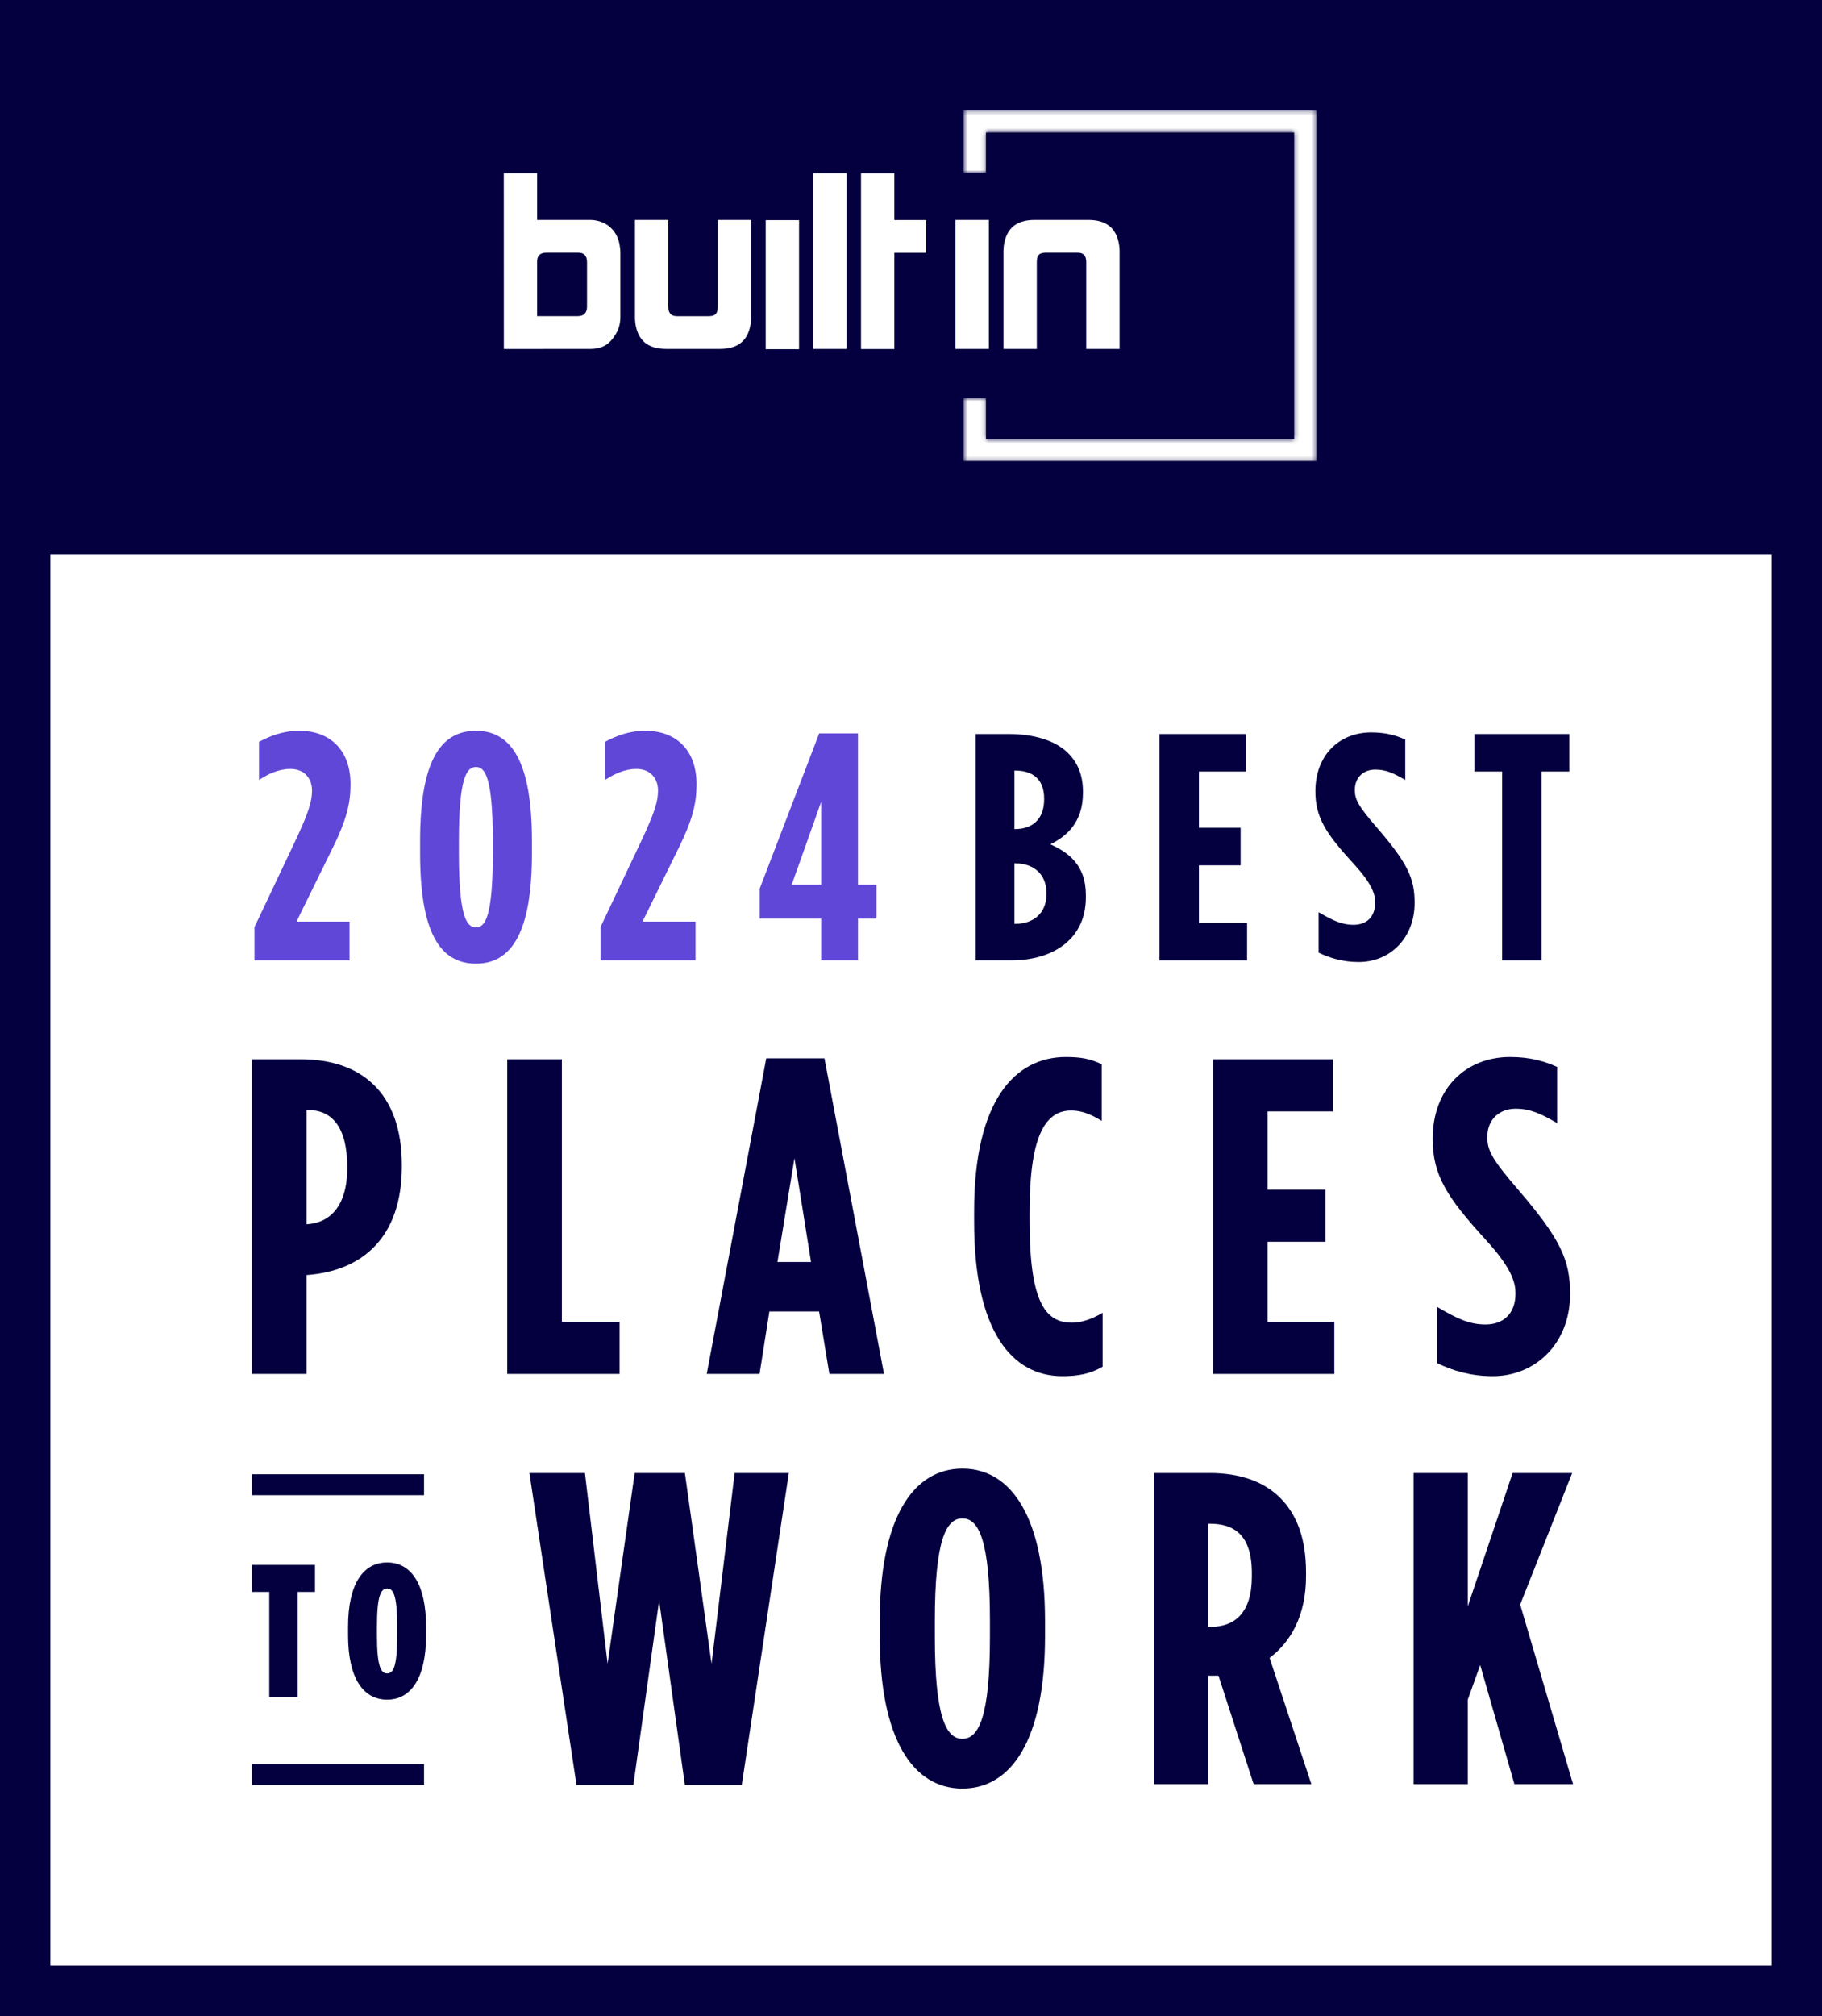
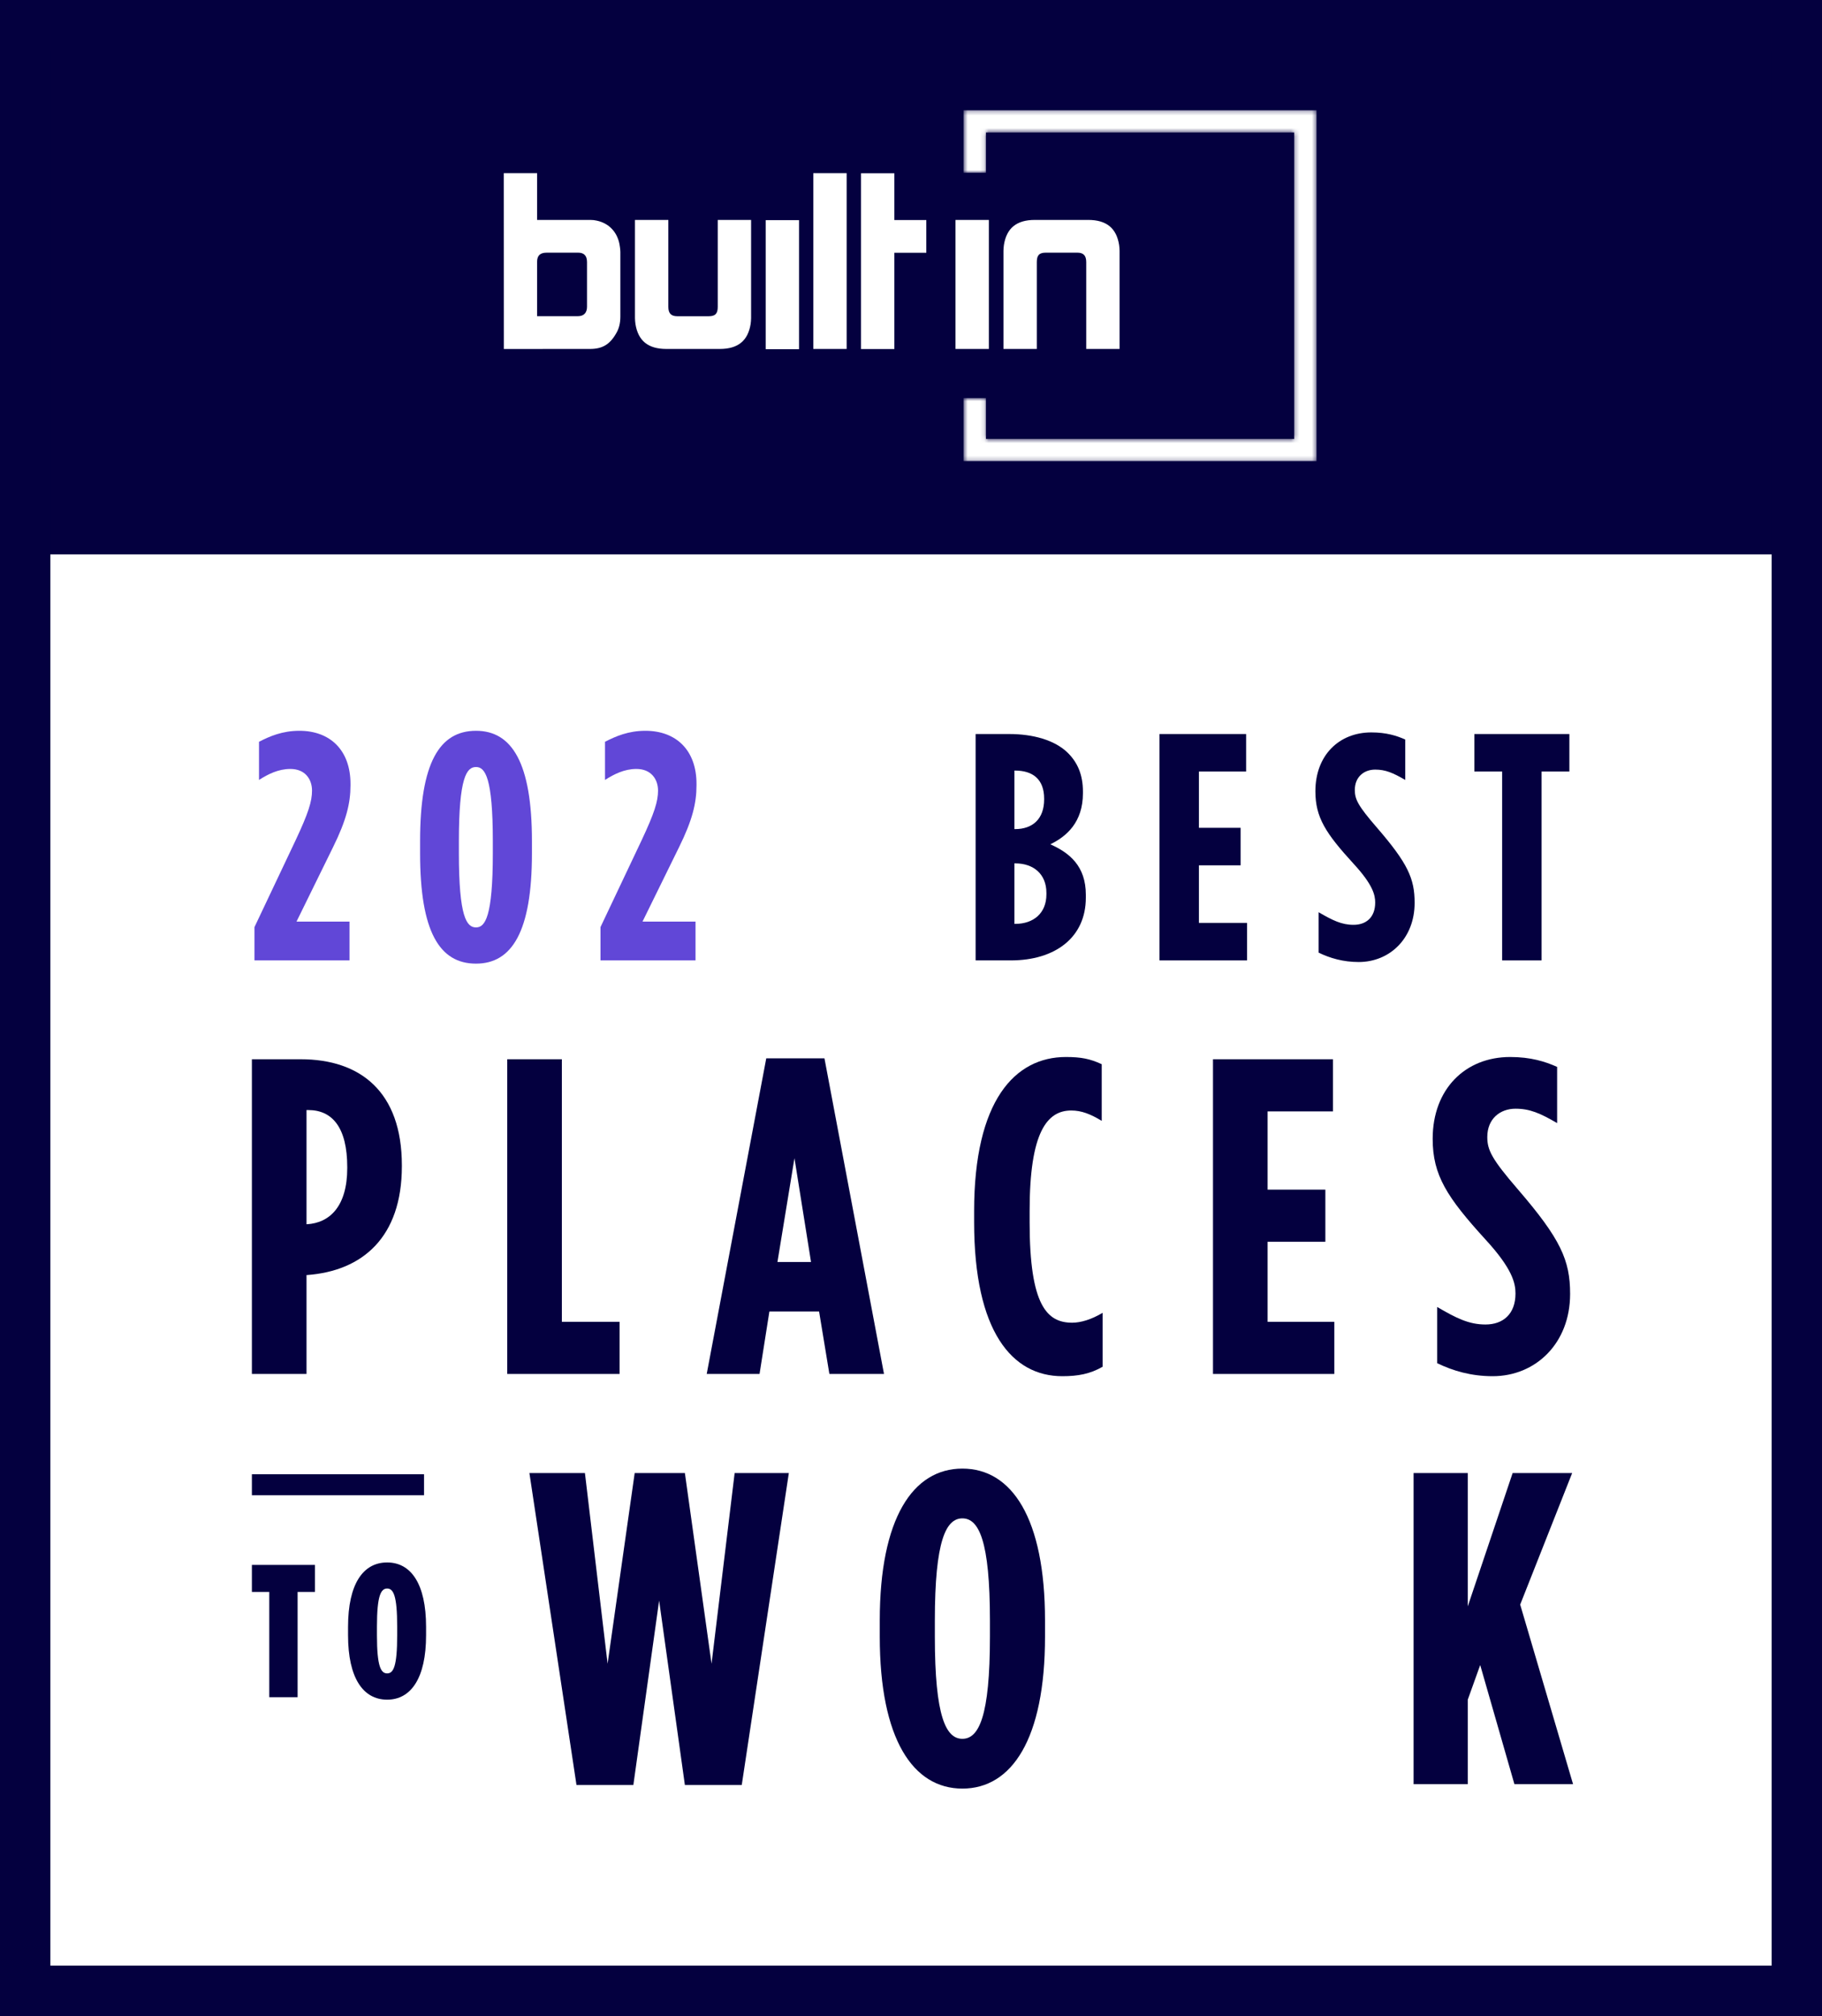
<svg xmlns="http://www.w3.org/2000/svg" width="434" height="480" viewBox="0 0 434 480" fill="none">
  <rect x="0" y="0" width="434" height="480" fill="#808080" stroke="none" />
  <rect x="7" y="114" width="420" height="360" fill="white" />
  <rect y="4" width="434" height="128" fill="#04003F" />
  <rect x="6" y="6" width="422" height="468" stroke="#04003F" stroke-width="12" />
  <path fill-rule="evenodd" clip-rule="evenodd" d="M266.566 58.281C265.928 54.357 263.611 52.365 259.202 52.365H246.501C242.096 52.365 239.778 54.357 239.138 58.281C239.08 58.739 239.022 59.248 239.022 59.703V83.086H246.967V62.392C246.967 60.795 247.539 60.158 249.087 60.158H256.629C258.018 60.158 258.739 60.795 258.739 62.392V83.086H266.684V59.703C266.684 59.248 266.623 58.739 266.566 58.281ZM227.601 83.086H235.544V52.365H227.601V83.086ZM213.034 41.259H205.09V83.109H213.034V60.183H220.645V52.388H213.034V41.259ZM193.728 83.086H201.671V41.237H193.728V83.086ZM139.827 62.377C139.827 60.731 138.939 60.16 137.74 60.16H130.203C128.69 60.16 127.94 60.829 127.94 62.321V75.28H137.709C139.098 75.28 139.827 74.423 139.827 73.06V62.377ZM147.654 58.736C147.714 59.136 147.772 59.59 147.772 59.987V75.349C147.772 77.001 147.423 78.307 146.728 79.445C145.218 82.063 143.422 83.086 140.524 83.086L120.016 83.095L120 41.237H127.94V52.365H140.64C141.161 52.365 141.683 52.422 142.147 52.536C145.161 53.162 147.248 55.438 147.654 58.736ZM170.966 73.06C170.966 74.657 170.395 75.293 168.847 75.293H161.305C159.916 75.293 159.195 74.657 159.195 73.06V52.365H151.25V75.748C151.25 76.203 151.31 76.713 151.368 77.171C152.005 81.094 154.323 83.086 158.731 83.086H171.433C175.838 83.086 178.156 81.094 178.796 77.171C178.853 76.713 178.911 76.203 178.911 75.748V52.365H170.966V73.06ZM182.39 83.139H190.332V52.417H182.39V83.139Z" fill="white" />
  <mask id="mask0_1_82" style="mask-type:luminance" maskUnits="userSpaceOnUse" x="229" y="26" width="85" height="84">
    <path fill-rule="evenodd" clip-rule="evenodd" d="M229.533 26.253V41.145H234.865V31.544H308.262V104.513H234.865V94.769H229.533V109.804H313.594V26.253H229.533Z" fill="white" />
  </mask>
  <g mask="url(#mask0_1_82)">
    <path fill-rule="evenodd" clip-rule="evenodd" d="M229.533 26.253V41.145H234.865V31.544H308.262V104.513H234.865V94.769H229.533V109.804H313.594V26.253H229.533Z" fill="white" />
  </g>
  <path d="M60 327.135H73.01V303.585H73.117C86.34 302.622 95.724 294.594 95.724 277.681V277.467C95.724 259.912 85.806 252.205 71.624 252.205H60V327.135ZM73.01 291.49V264.301H73.436C79.088 264.301 82.714 268.369 82.714 277.895V278.109C82.714 287.208 78.555 291.169 73.117 291.49H73.01Z" fill="#04003F" />
  <path d="M120.826 327.135H147.592V314.718H133.836V252.205H120.826V327.135Z" fill="#04003F" />
  <path d="M168.339 327.135H180.923L183.269 312.256H195.105L197.558 327.135H210.568L196.385 251.991H182.522L168.339 327.135ZM185.188 300.481L189.24 275.754L193.186 300.481H185.188Z" fill="#04003F" />
  <path d="M253.042 327.67C256.775 327.67 259.654 327.135 262.64 325.422V312.577C259.974 314.183 257.415 314.932 255.389 314.932C249.417 314.932 245.258 310.864 245.258 291.062V288.278C245.258 269.546 249.417 264.408 255.175 264.408C257.628 264.408 259.761 265.264 262.427 266.87V253.383C259.654 252.098 257.521 251.67 253.896 251.67C241.739 251.67 232.035 262.053 232.035 288.385V290.954C232.035 317.073 241.099 327.67 253.042 327.67Z" fill="#04003F" />
  <path d="M288.934 327.135H317.833V314.718H301.943V295.664H315.7V283.247H301.943V264.622H317.513V252.205H288.934V327.135Z" fill="#04003F" />
  <path d="M355.552 327.67C365.789 327.67 374 319.856 374 308.081C374 300.053 371.761 295.022 361.523 283.14C355.338 275.969 354.272 273.828 354.272 270.724C354.272 266.335 357.364 263.98 360.99 263.98C364.403 263.98 366.855 265.05 370.908 267.405V254.025C368.028 252.74 364.616 251.67 359.71 251.67C349.047 251.67 341.262 259.27 341.262 271.152C341.262 279.822 344.674 285.067 353.845 295.129C360.244 302.087 360.99 305.512 360.99 307.974C360.99 312.898 358.004 315.36 353.845 315.36C349.9 315.36 346.914 313.862 342.328 311.185V324.566C346.061 326.385 350.433 327.67 355.552 327.67Z" fill="#04003F" />
  <path d="M137.32 425.013H150.865L157.002 381.098L163.14 425.013H176.685L187.901 350.728H174.992L169.489 396.124L163.14 350.728H151.182L144.728 396.124L139.331 350.728H126.104L137.32 425.013Z" fill="#04003F" />
  <path d="M229.24 425.859C240.986 425.859 248.923 414.113 248.923 389.669V385.86C248.923 361.416 240.986 349.67 229.24 349.67C217.495 349.67 209.558 361.416 209.558 385.86V389.669C209.558 414.113 217.495 425.859 229.24 425.859ZM229.24 414.007C225.325 414.007 222.68 408.717 222.68 389.669V385.86C222.68 366.813 225.325 361.522 229.24 361.522C233.156 361.522 235.801 366.813 235.801 385.86V389.669C235.801 408.717 233.156 414.007 229.24 414.007Z" fill="#04003F" />
-   <path d="M274.906 424.801H287.816V398.981H290.25L298.61 424.801H312.366L302.419 394.749C307.287 391.045 311.096 384.907 311.096 375.278V374.326C311.096 366.283 308.874 360.569 304.959 356.654C300.938 352.633 295.118 350.728 288.24 350.728H274.906V424.801ZM287.816 387.341V362.791H288.134C293.742 362.791 298.187 365.225 298.187 374.537V375.384C298.187 384.061 294.06 387.341 288.451 387.341H287.816Z" fill="#04003F" />
  <path d="M336.712 424.801H349.621V404.695L352.584 396.442L360.732 424.801H374.7L362.108 382.05L374.489 350.728H360.309L349.621 382.474V350.728H336.712V424.801Z" fill="#04003F" />
  <path d="M64.14 404.101H70.89V379.036H75.03V372.601H60V379.036H64.14V404.101Z" fill="#04003F" />
  <path d="M92.221 404.686C97.891 404.686 101.491 399.556 101.491 389.341V387.361C101.491 377.101 97.891 372.016 92.221 372.016C86.506 372.016 82.906 377.101 82.906 387.361V389.341C82.906 399.556 86.506 404.686 92.221 404.686ZM92.221 398.431C90.736 398.431 89.791 396.811 89.791 389.386V387.271C89.791 379.891 90.736 378.226 92.221 378.226C93.706 378.226 94.606 379.891 94.606 387.271V389.386C94.606 396.811 93.706 398.431 92.221 398.431Z" fill="#04003F" />
-   <path d="M101.005 420.016H60V425.009H101.005V420.016Z" fill="#04003F" />
  <path d="M101.005 351.016H60V356.009H101.005V351.016Z" fill="#04003F" />
  <path d="M60.617 228.67V220.739L70.396 200.103C73.476 193.558 74.323 190.786 74.323 188.245C74.323 185.55 72.706 183.086 69.164 183.086C66.315 183.086 63.851 184.318 61.695 185.704V176.618C64.236 175.309 67.239 174 71.32 174C78.635 174 83.486 178.62 83.486 186.628V187.013C83.486 191.248 82.485 195.329 79.328 201.72L70.627 219.43H83.255V228.67H60.617Z" fill="#6147D7" />
  <path d="M113.386 229.44C104.685 229.44 100.065 221.817 100.065 203.183V200.257C100.065 181.623 104.685 174 113.386 174C121.933 174 126.707 181.623 126.707 200.257V203.183C126.707 221.817 121.933 229.44 113.386 229.44ZM113.386 220.816C115.542 220.816 117.39 218.352 117.39 203.106V200.334C117.39 185.088 115.542 182.624 113.386 182.624C111.153 182.624 109.305 185.088 109.305 200.334V203.106C109.305 218.352 111.153 220.816 113.386 220.816Z" fill="#6147D7" />
  <path d="M143.037 228.67V220.739L152.816 200.103C155.896 193.558 156.743 190.786 156.743 188.245C156.743 185.55 155.126 183.086 151.584 183.086C148.735 183.086 146.271 184.318 144.115 185.704V176.618C146.656 175.309 149.659 174 153.74 174C161.055 174 165.906 178.62 165.906 186.628V187.013C165.906 191.248 164.905 195.329 161.748 201.72L153.047 219.43H165.675V228.67H143.037Z" fill="#6147D7" />
-   <path d="M195.593 228.67V218.737H180.963V211.576L195.131 174.616H204.371V210.652H208.76V218.737H204.371V228.67H195.593ZM188.586 210.652H195.593V190.94L188.586 210.652Z" fill="#6147D7" />
  <path d="M232.39 228.67H240.783C251.255 228.67 258.647 223.28 258.647 213.732V213.039C258.647 206.186 254.72 203.029 250.177 201.027C254.027 199.179 257.954 195.791 257.954 188.861V188.476C257.954 184.549 256.722 181.623 254.412 179.313C251.255 176.156 245.942 174.77 240.398 174.77H232.39V228.67ZM248.714 190.324C248.714 195.021 245.942 197.408 241.784 197.408H241.63V183.471H241.784C245.942 183.471 248.714 185.473 248.714 190.17V190.324ZM249.253 212.577V212.962C249.253 217.428 246.173 219.969 241.861 219.969H241.63V205.57H241.861C246.173 205.57 249.253 208.111 249.253 212.577Z" fill="#04003F" />
  <path d="M276.188 228.67H297.055V219.738H285.582V206.032H295.515V197.1H285.582V183.702H296.824V174.77H276.188V228.67Z" fill="#04003F" />
  <path d="M323.643 229.055C331.035 229.055 336.964 223.434 336.964 214.964C336.964 209.189 335.347 205.57 327.955 197.023C323.489 191.864 322.719 190.324 322.719 188.091C322.719 184.934 324.952 183.24 327.57 183.24C330.034 183.24 331.805 184.01 334.731 185.704V176.079C332.652 175.155 330.188 174.385 326.646 174.385C318.946 174.385 313.325 179.852 313.325 188.399C313.325 194.636 315.789 198.409 322.411 205.647C327.031 210.652 327.57 213.116 327.57 214.887C327.57 218.429 325.414 220.2 322.411 220.2C319.562 220.2 317.406 219.122 314.095 217.197V226.822C316.79 228.131 319.947 229.055 323.643 229.055Z" fill="#04003F" />
  <path d="M357.812 228.67H367.206V183.702H373.828V174.77H351.19V183.702H357.812V228.67Z" fill="#04003F" />
</svg>